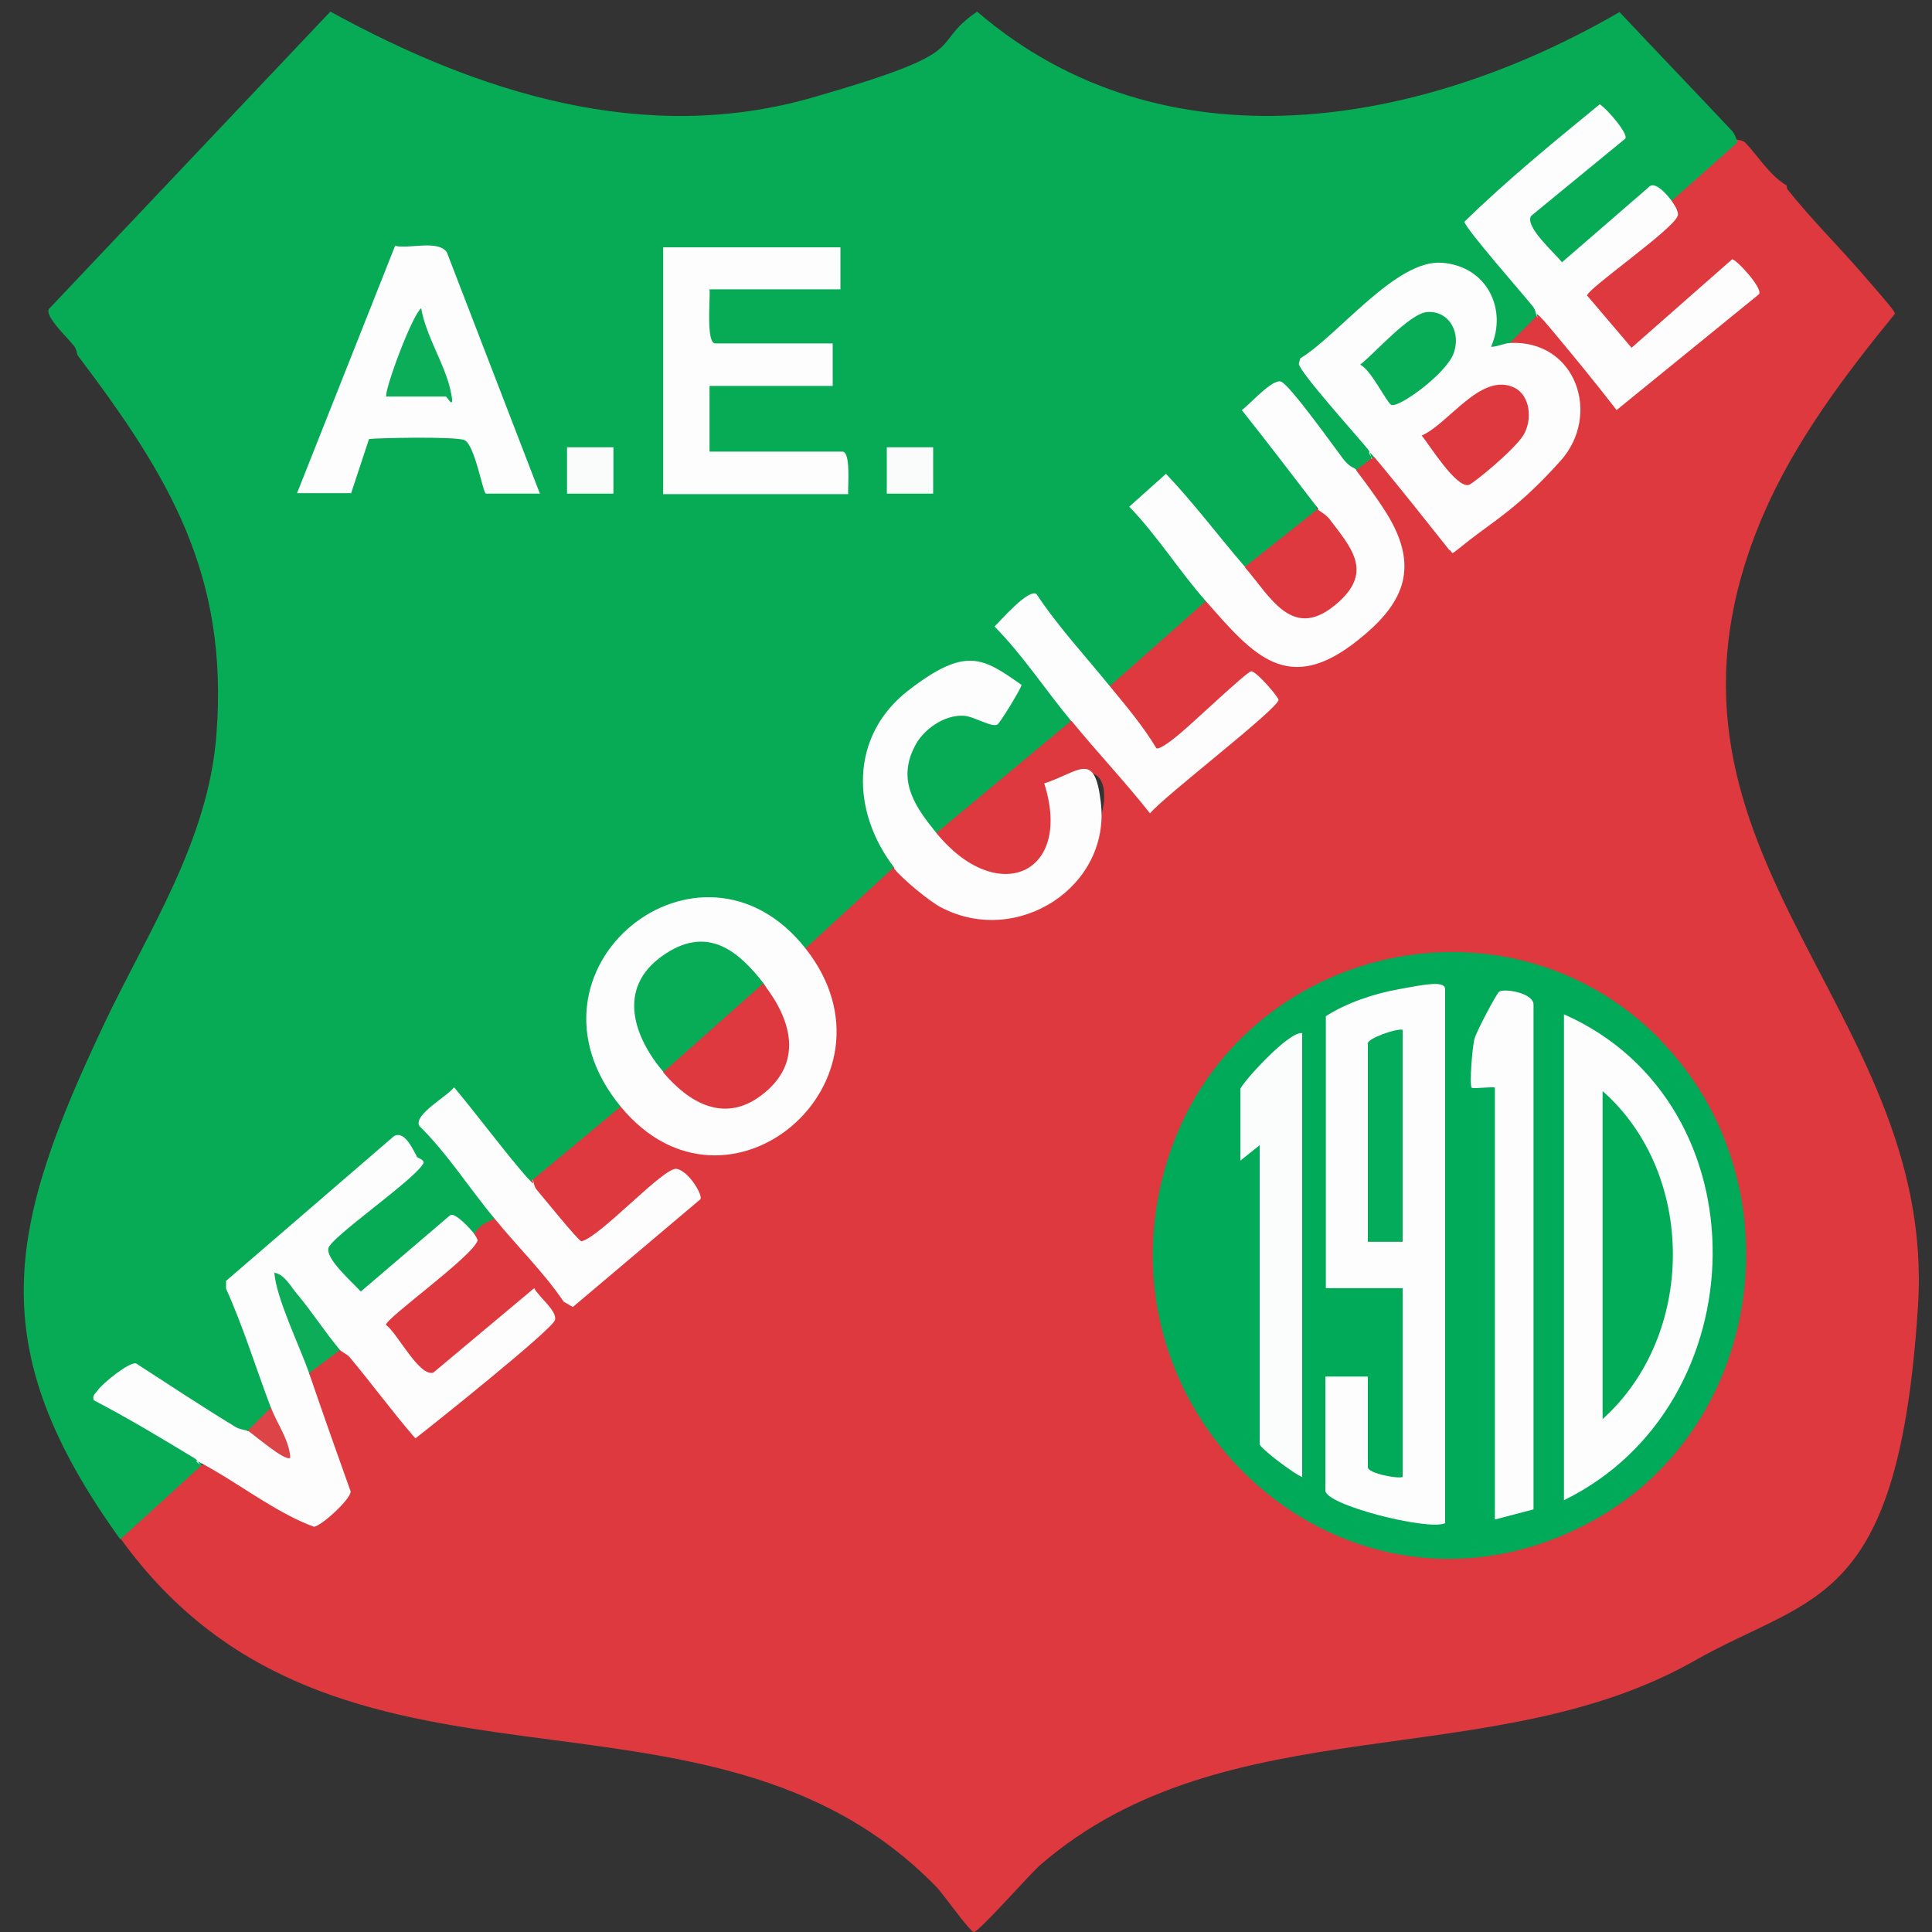
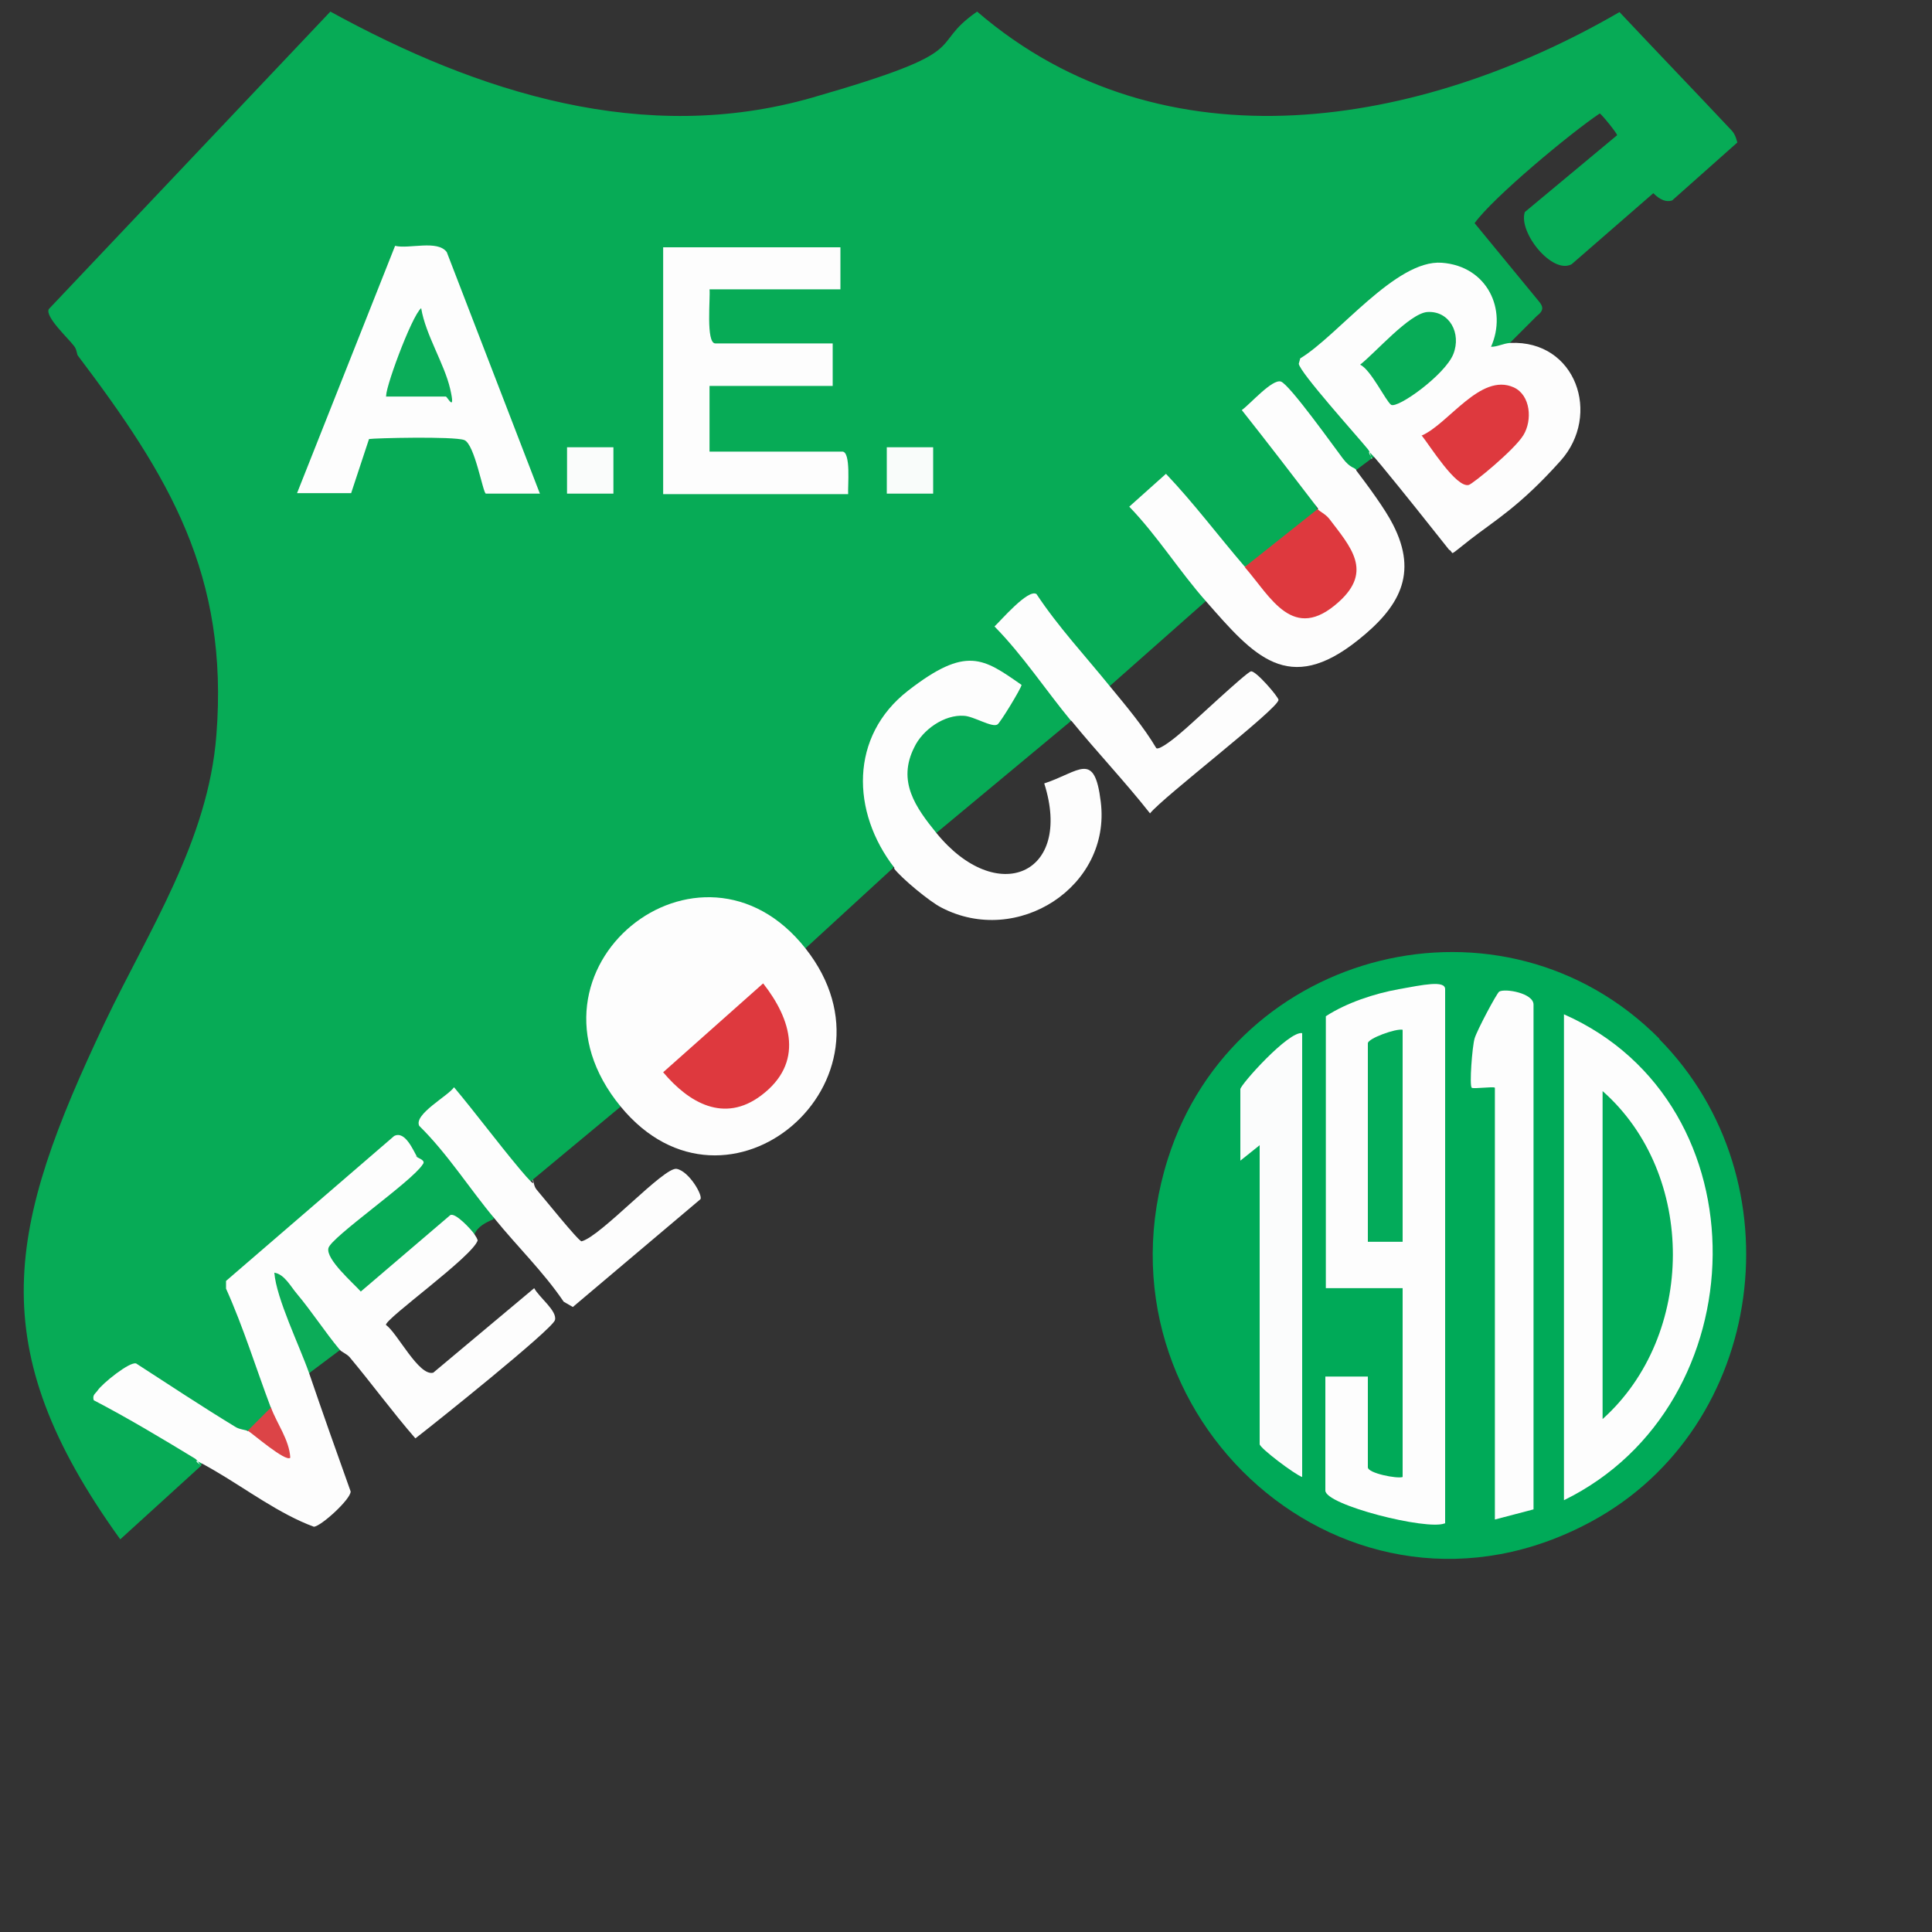
<svg xmlns="http://www.w3.org/2000/svg" id="Layer_1" version="1.1" viewBox="0 0 400 400">
  <rect x="0" y="0" width="400" height="400" fill="#333333" stroke="none" />
  <defs>
    <style>
      .st0 {
        fill: #07ab56;
      }

      .st1 {
        fill: #dc4447;
      }

      .st2 {
        fill: #f9fcfa;
      }

      .st3 {
        fill: #08ac57;
      }

      .st4 {
        fill: #01ab58;
      }

      .st5 {
        fill: #fafcfb;
      }

      .st6 {
        fill: #fbfcfc;
      }

      .st7 {
        fill: #03ab5a;
      }

      .st8 {
        fill: #de393e;
      }

      .st9 {
        fill: #00aa58;
      }

      .st10 {
        fill: #0cac58;
      }

      .st11 {
        fill: #0bad59;
      }

      .st12 {
        fill: #08ab56;
      }

      .st13 {
        fill: #fdfdfd;
      }
    </style>
  </defs>
-   <path class="st8" d="M370,39.1c4.9,6.2,10.4,11.6,15.6,17.6s6.8,7.8,6.7,8.3c-10.3,12.6-20.7,26.4-27.2,41.5-29.8,69.4,36,101.2,32,163.9s-21.7,59.5-46.2,73.4c-42,23.9-97,9-135.5,42.3-2.2,1.9-12.9,14.1-13.8,13.9s-6.3-7.8-7.6-9.2c-47.8-49.3-124.3-10.3-169-72.2-.3-.5-.8-1.3-.5-1.7,2.4-2.8,12.4-12,15.4-13.9l1.9.4,1.3-1.3c7.3,4.2,14.7,8.3,22.1,12.4,2-1.7,4.2-3.7,6-5.6-3.3-8-6-16.1-7.1-24.7-.8-2.4,4.3-6.3,6.4-4.8,1-1.2,1.8-.9,2.8,0l13.2,16,20.9-16.8c6.4-4,7.3-7.2,2.8-9.5l-19,15.9c-2.8,3.9-12.3-9.2-12.4-10.4s.2-2.1,1.1-2.8c6.9-5.3,13-10.8,18.4-16.4-1.6-2.6,1.7-5.2,4-3.2l2.8.8,13.1,15.4,24.6-20.5c-1.6-4-2.9-5.8-6.5-1.9l-11.9,10.3c-3.2,7.4-15.6-9.8-15.4-10.9l1.3-1.3c-.3-.5-.8-1.4-.5-1.7,1.8-1.7,15.8-13.6,16.9-14s1.3.1,1.9.5l2.2.2c20.9,22.9,53.5-6.4,35.7-30.7l.3-2.2c-.4-.5-.8-1.3-.5-1.7,1.8-1.9,15.9-15.1,16.9-15.5s1.3.1,1.9.4l1.9-.3c9.5,11.5,27.4,13.2,36.2-.1s6.7-24.7-5.1-16.1c4.1,12-4.3,24.4-17,17.5-2.9-1.5-8.2-4.8-7.3-8.2l-.6-1.6s8.9-7.4,26.7-22.2l1.7.6,3.7,1.9,12.8,14.7,22.1-18.8c3.9-2.4,1.6-4.2-1.5-6.3-6,6.1-12.4,11.2-19.2,15.4-1.6-.5-8.6-9.4-9.9-11.7v-2.5c-.3-.6-.7-1.4-.4-1.8,3.5-3.8,14.2-13.4,18.3-16.2l1.9.4h2.1c10.2,12.1,16.6,16.7,30,5.4,12.6-10.7,6.8-19.8-1.7-30.8l.7-1.7c-1.4-1.9,1.5-3.9,3.2-2.4,1.1-1.4,2.2-.7,3.2.5,4.6,5.5,9.1,11.2,13.5,16.9.9,1.1,20.5-17.1,21.9-18.9,6.4-8.3,2.2-20.4-8.7-20.9l-1.2-1.6c-1.5-2.1,3.4-6.8,5.6-5.6,1.3-1.2,2.5-.4,3.5.8l13.2,16.1,27.4-22.3c.2-.3-2.9-4.6-4-4.2-6.6,6.2-13.4,12-20.5,17.3-1.3,0-14.3-12.9-8.8-14.8l15.8-13c.7-1.1,1.1-2.4,1.4-3.9-.4-.5-.8-1.3-.5-1.7,1.1-1.3,11-10.2,12.2-10.8l1.9.4c.1.1,1.2,0,1.9.8,2.7,2.9,4.9,6.6,8.4,8.7Z" />
  <path class="st0" d="M359.7,29.5l-13.5,12c-1.2.4-2.5-.1-3.9-1.5l-16.9,14.7c-4,2.2-11.1-6.6-9.7-10.8l19.1-15.9c.1-.3-3.4-4.6-3.6-4.5-6,4-22.1,17.4-25.9,22.7l13.4,16.3c1,1.2.7,2-.5,2.9l-5.6,5.6c-1,3.2-5.3,3.1-5.1-.7,2.6-8.2-5.2-17.1-13.6-13.5s-23.2,17-23.2,18.5l13.8,16.7c1,1.3,1,2.1-.5,2.9l-3.2,2.4c-1.5,1.1-2.4.3-3.6-.8l-12.5-15.7c-.6-.3-5.6,3.9-5.4,4.2,5.5,6.3,9.9,13.1,13.4,20.3.3.6.6,1.5.3,1.8-1.4,1.4-12.3,10.2-13.5,10.7l-1.9-.5c-1.3-.3-2.5-.8-3.6-1.7l-12.9-15.2-4.8,4.3c4.1,5.7,8.3,11.3,12.8,16.8l.5,3-19.9,17.6-3.2-1.3c-4.6-5.2-8.9-10.6-12.9-16.2-2.1,1.4-3.9,3.3-5.6,5.1,4.6,5.3,9,10.7,13.2,16.4l.5,3.2-27.9,23.2c-3,.9-6.2-5.6-7-8.2-3.3-11.4,8-21.9,18.7-15.8,4.7-6,4.8-7.6-3.3-8.7-18.5-2.4-29.2,24.1-17,37.6l-.3,2.3-18.3,16.8-2.2-.2c-21.1-23.8-55.1,5.8-35.8,30.6l-.2,2.3-18.3,15.2c-1.3,1.2-2.5.4-3.5-.8l-12.9-16.1c-2.2,1.5-4.1,3.2-5.8,5,5,5.3,9.7,10.9,13.9,16.9l.4,3c-1.6.7-3.3,1.5-4,3.2-1.2.7-2.7,0-4.5-2.2l-17,14.6c-3.9,2.3-11.5-7.1-9.6-11,6.9-5.6,13.3-11.4,19.2-17.4-1.9-3.2-4-4-6.2-2.4-11.1,9.3-21.7,19-31.8,29.2,3,7,5.7,14,8,21.2l-.3,3.8c.9,2.4-2.5,6-4.8,4.8-.9,1.6-2,1.3-3.4.5l-20.2-12.8c-2.4,1.3-4.7,3.1-6.4,5.2,7.2,3.9,14.5,7.8,21,12.5l-.6,1.9-16.7,15.2c-28.9-40.1-23.3-64.6-3.2-107,9.1-19.1,21.4-37.6,23.1-59.5,2.6-33.2-9.8-53.6-28.7-78.6-.2-.3-.2-1.3-.8-2-1.2-1.6-6-6-5.2-7.6L68.4,2.4c30.6,16.8,65,27.8,99.8,17.8s23.3-10.3,34.1-17.8c38.7,33.3,92,23.9,133,.1,7.7,8.2,15.6,16.4,23.3,24.6.8.9,1,2.2,1.1,2.4Z" />
  <path class="st9" d="M343.5,215.1c28.9,29.2,22.2,80.3-14,99.9-50.2,27.2-104.6-21.8-87.7-75.1,13.8-43.5,69.4-57.5,101.8-24.8Z" />
  <path class="st13" d="M284,95c-.2-.2-.2-1.3-.8-2-2.1-2.6-14.2-16-14.3-17.7l.3-1.1c7.8-4.7,19.8-20.5,29.3-19.8s13.6,9.8,10.2,17.4c1.4,0,2.5-.7,4-.8,13.6-.6,18.9,14.9,10.4,24.4s-13.7,12.4-18.7,16.3-3.1,2.8-4.4,2.1c-4.6-5.8-9.2-11.6-13.9-17.3s-1.7-1.1-2-1.5Z" />
  <path class="st13" d="M166.8,196.4c21.5,27.3-16.2,59.6-38.3,32.7-23.4-28.5,16.5-60.4,38.3-32.7Z" />
-   <path class="st13" d="M318.2,65.5c-.2-.2-.2-1.3-.8-2-1.8-2.3-14.3-16.5-14.2-17.6,8.8-8.6,18.6-16.6,28-24.3,1.3.7,6,6.1,5.3,7.1l-19.5,16c-1.4,2.2,4.9,7.7,6.4,9.6l17.9-15.5c1.3-1.6,4,1.7,4.8,2.8s1.6,2.5,1.2,3.2c-1.3,3-18.8,15.1-18.7,16.4l9.2,10.8,20.8-18.3c.7-.2,6.4,5.9,5.6,7.2l-29.5,24c-4.4-5.7-9-11.3-13.6-16.8s-2.3-1.7-2.8-2.4Z" />
  <path class="st13" d="M86.3,239.5c.2.3,2,.7,1.2,1.6-2.2,3.5-18.9,15-19.5,17.3s5.2,7.3,6.7,9l18.5-15.8c1-.7,4.4,3,5,3.9s.5.8.7,1.3c-1,3.3-19,16.1-19,17.5,2.4,1.7,6.8,10.7,9.8,9.9l20.9-17.5c1,1.9,4.8,4.7,4.3,6.6s-25,21.5-28.9,24.5c-4.7-5.4-9-11.3-13.6-16.8-.6-.7-1.7-1.1-2-1.5-.6,0-1.1-.2-1.7-.4s-1-.4-1.2-.7c-3.9-4.7-7.5-9.8-10.7-14.9-2.3-.6-1.7-2.6-1-4.4s23.9-22.4,25.5-22.7c1.9-.3,3.6.7,5,3.2Z" />
  <path class="st13" d="M280.8,97.4c2.2,2.9,6,8,7.6,11.2,5.3,10.3,1.2,17.2-7.2,23.9-14.5,11.6-21.6,3.3-31.5-8-5.5-6.2-10.1-13.6-15.9-19.6l7.6-6.8c5.8,6.1,10.8,12.8,16.3,19.2l1.8-.4c8.9,17.8,28.3,5.6,14.4-8.7-1.3-.7-1.7-1.7-1-2.9-5.2-6.8-10.5-13.7-15.8-20.4,1.7-1.2,6.3-6.5,8.1-5.9s11.2,13.8,12.8,15.9,2.4,1.8,2.8,2.4Z" />
  <path class="st13" d="M86.3,239.5c-6.1-5.7-8.2,1.1-12,4.3s-6.2,4.3-8.3,6.1c-4.5,3.9-9.7,7-9.2,13.6,3.3,6,6,12.4,8.3,19.2l-1.1,1.6c2.8,8.2,5.7,16.4,8.6,24.5,0,1.6-6,7.1-7.6,7.3-7.1-2.6-14-7.8-20.7-11.7s-2.1-.6-2.6-.9-.6-1-1.3-1.5c-6.9-4.2-13.9-8.4-21-12.1-.3-1.1.3-1.3.8-2,.9-1.4,6.7-6.1,8-5.6,6.8,4.4,13.6,8.9,20.5,13.1.9.6,2.2.6,2.6.9,1.7-.8,3.8.1,6.4,2.9-1.8-3-2.4-5.6-1.6-7.7-3.1-8.2-5.7-16.7-9.3-24.7v-1.6c0,0,34.8-30,34.8-30,2.3-1.2,4,3.1,4.8,4.4Z" />
  <path class="st13" d="M185.2,179.7c-9-11.6-9.3-27.3,2.8-36.7s15.6-6.7,23.5-1.2c0,.6-4.5,8-5,8.2-1.1.7-4.9-1.7-6.9-1.8-4.1-.3-8.6,2.9-10.3,6.5-3.6,7.1.3,12.5,4.6,17.8,12.5,15.3,28.3,8.6,22.3-10.3,7.3-2.4,10.4-6.9,11.7,3.8,2.2,17.6-17.3,30.1-33,21.9-2.4-1.2-8.3-6.1-9.8-8.1Z" />
  <path class="st13" d="M110.3,244.3c.2.2.2,1.3.8,2,1.3,1.5,8.6,10.6,9.3,10.7,4-1,17.1-15.5,19.7-15s5.5,5.6,4.9,6.3l-26.4,22.3-1.9-1.1c-4.2-6.2-9.6-11.4-14.3-17.2-5.2-6.2-9.7-13.4-15.6-19.2-1.2-2.4,6-6.2,7.2-8,4.6,5.5,8.9,11.3,13.5,16.8s2.2,1.7,2.8,2.4Z" />
  <path class="st13" d="M221.8,149.3c-5.3-6.4-10-13.6-15.9-19.6,1.2-1.1,7-7.9,8.7-6.7,4.5,6.8,10.1,12.8,15.2,19.1,3.3,4,7,8.4,9.6,12.8.7.5,4.3-2.5,5.1-3.2,2.1-1.7,13.5-12.5,14.5-12.7s5.7,5.3,5.7,5.9c0,1.8-23.9,20.1-26.6,23.5-5.2-6.6-11-12.7-16.3-19.2Z" />
  <path class="st10" d="M70.4,279.5l-6.4,4.8c-2-5.7-6.8-15.5-7.2-20.8,2.1.3,3.4,2.9,4.7,4.4,3.1,3.7,5.8,7.9,8.8,11.5Z" />
  <path class="st13" d="M174,51.1v8.8h-27.1c.2,1.7-.8,11.2,1.2,11.2h24.3v8.8h-25.5v13.6h27.5c1.8,0,1.1,7.2,1.2,8.8h-38.3v-51.1h36.7Z" />
  <path class="st13" d="M111.8,102.2h-11.2c-.6,0-2.3-10.3-4.5-11.1s-18.7-.4-19.7-.2l-3.7,11.2h-11.2l20.3-51.2c2.9.7,8.8-1.3,10.7,1.3l19.2,49.8Z" />
  <path class="st8" d="M257.7,117.4l15.1-12c.4.5,1.6,1,2.4,2,4.4,5.8,9.1,10.8,2,17.2-9.5,8.6-14.1-1-19.5-7.2Z" />
  <rect class="st5" x="117.4" y="92.6" width="9.6" height="9.6" />
  <rect class="st2" x="183.6" y="92.6" width="9.6" height="9.6" />
  <path class="st1" d="M56.1,291.4c1.2,3.3,3.8,6.7,4,10.4-.9,1-7.8-5-8.8-5.6l4.8-4.8Z" />
  <path class="st13" d="M299.1,315.4c-3.6,1.5-24.7-3.8-24.7-6.8v-23.6h8.8v18.8c0,1.2,6,2.4,7.2,2v-39.1h-15.9v-56.3c4.3-2.8,10.1-4.7,15.1-5.6s9.6-1.9,9.6,0v110.6Z" />
  <path class="st13" d="M323.8,310.6v-100.6c41.8,18.5,40.3,80.9,0,100.6Z" />
  <path class="st13" d="M309.5,225.2c-.3-.3-4.5.3-4.8,0-.5-.5.1-8.5.6-10.2s4.6-9.4,5.1-9.7c1.2-.7,7.1.3,7.1,2.7v104.5s-8,2.1-8,2.1v-89.4Z" />
  <path class="st6" d="M269.6,214v91.8c-1.5-.5-8.8-6-8.8-6.8v-61.9l-4,3.2v-14.8c0-.9,10-12.1,12.8-11.6Z" />
  <path class="st8" d="M294.3,90.2c5.6-2.4,12.2-13.1,19.1-10,3.5,1.6,3.9,6.8,2,9.9s-10.5,10.1-11.3,10.3c-2.6.7-8.1-8.2-9.8-10.3Z" />
  <path class="st3" d="M288,83.8c-1.1-.8-4.2-7.3-6.4-8.3,3.2-2.5,10.2-10.6,13.9-10.9,4.6-.3,7.1,4.4,5.4,8.7s-11.6,11.4-12.9,10.5Z" />
-   <path class="st12" d="M158.1,203.6c.4.5.8,1.3.5,1.7-3.5,3.7-15.4,14.8-19.3,17.1l-1.9-.4c-6.2-7.3-9.7-17.3-.4-24s15.8-1.2,21.1,5.6Z" />
  <path class="st8" d="M137.3,222l20.7-18.4c5.9,7.5,8.5,16.5-.4,23.2-7.7,5.8-15,1.5-20.3-4.8Z" />
  <path class="st11" d="M80,82.2c-.7-.7,5.2-16.8,7.2-18.4.9,5.5,4.8,11.5,6,16.7s-.6,1.6-.9,1.6h-12.4Z" />
  <path class="st7" d="M290.4,213.2v43.9h-7.2v-41.1c0-1,5.8-3.1,7.2-2.8Z" />
  <path class="st4" d="M331.8,293.8v-67.9c19.5,17.2,19.3,50.6,0,67.9Z" />
</svg>